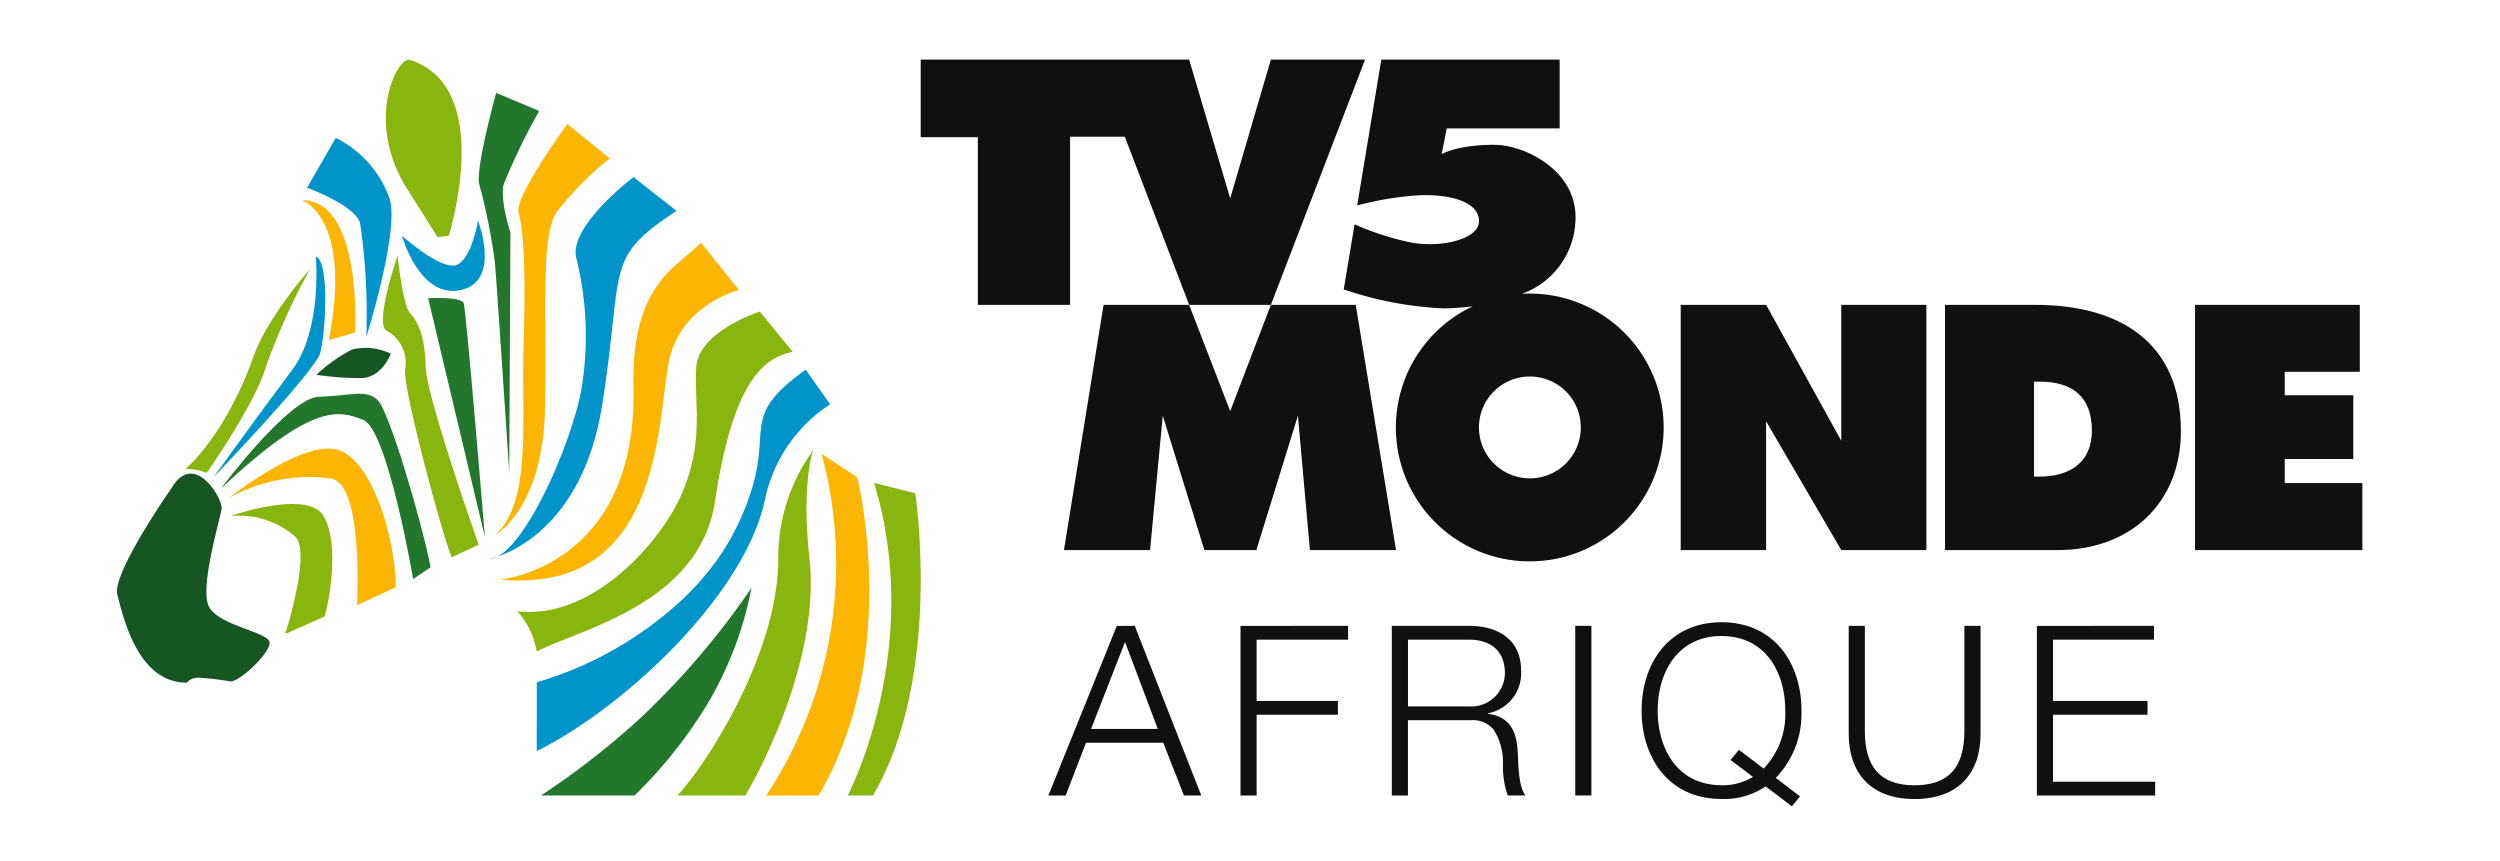
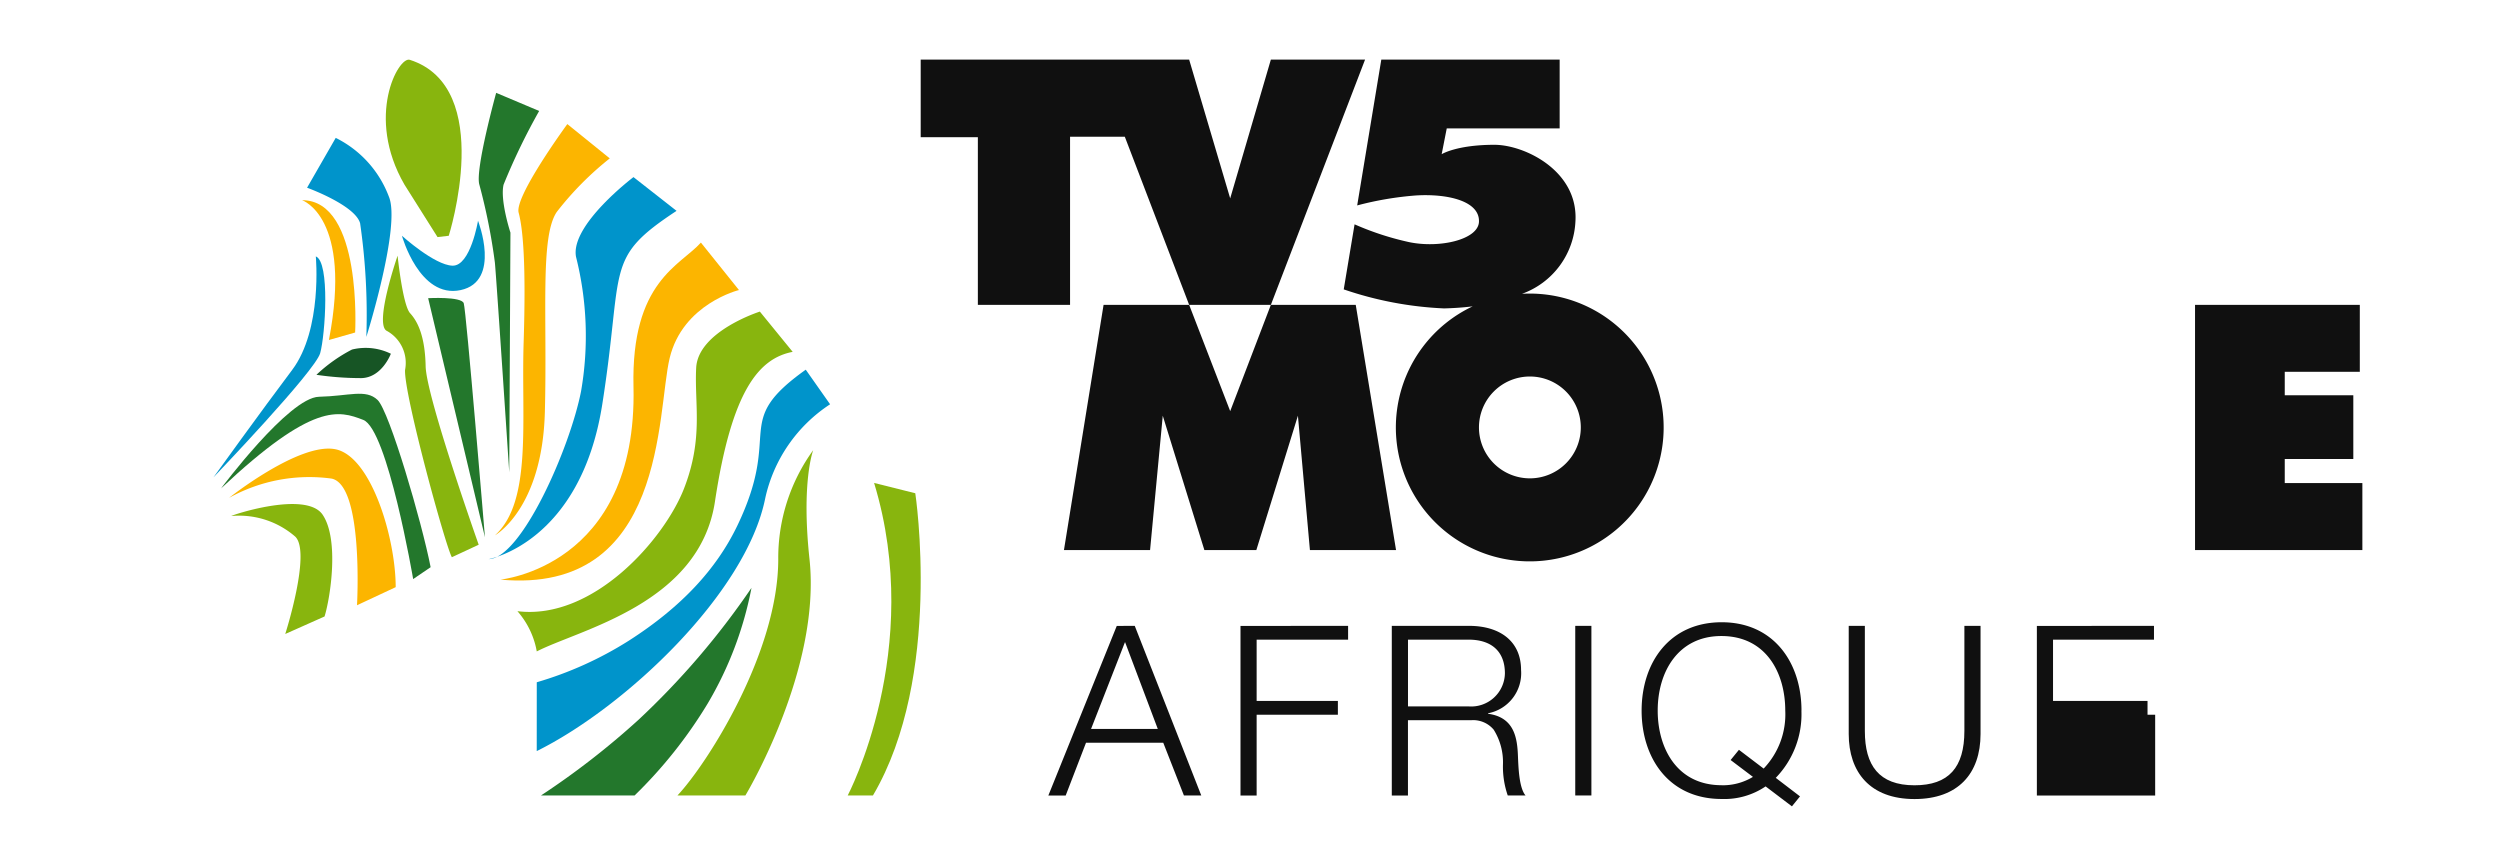
<svg xmlns="http://www.w3.org/2000/svg" width="209" height="72" viewBox="0 0 209 72">
  <defs>
    <clipPath id="clip-path">
      <rect id="Rectangle_2" data-name="Rectangle 2" width="187.715" height="62.43" fill="none" />
    </clipPath>
  </defs>
  <g id="logo-afrique" transform="translate(9.778 4.985)">
    <g id="Groupe_1" data-name="Groupe 1" clip-path="url(#clip-path)">
-       <path id="Tracé_1" data-name="Tracé 1" d="M343.707,45.094h-7.582v20.5h9.427c6,0,10.295-3.863,10.295-9.95,0-7.532-5.269-10.549-12.139-10.549m.325,14.355h-.463V51.512h.463c2.716,0,4.371,1.222,4.371,4.1,0,2.7-1.9,3.837-4.371,3.837" transform="translate(-183.302 -24.592)" fill="#101010" />
      <path id="Tracé_2" data-name="Tracé 2" d="M382.1,45.094v20.5h13.989v-5.6H389.6V57.978h5.732V52.651H389.6V50.692h6.275v-5.6Z" transform="translate(-208.373 -24.592)" fill="#101010" />
-       <path id="Tracé_3" data-name="Tracé 3" d="M300.955,56.455l-6.28-11.361h-7.143v20.5h7.139l0-10.767,6.283,10.767h7.116v-20.5h-7.116Z" transform="translate(-156.803 -24.592)" fill="#101010" />
      <path id="Tracé_4" data-name="Tracé 4" d="M170.228,20.5h6.831l-3.4,8.887ZM177.059,0l-3.4,11.6L170.228,0H147.785V6.483h4.779V20.5h7.708V6.447h4.578L170.228,20.5h-7.154L159.761,41h7.2l1.061-11.23L171.5,41h4.345l3.476-11.23L180.324,41h7.2l-3.369-20.5h-7.095L184.934,0Z" transform="translate(-80.593)" fill="#101010" />
      <path id="Tracé_5" data-name="Tracé 5" d="M241.137,35.006a4.257,4.257,0,1,1,4.257-4.257,4.257,4.257,0,0,1-4.257,4.257m0-15.447q-.332,0-.659.02a6.767,6.767,0,0,0,4.467-6.048c.262-4.231-4.251-6.41-6.776-6.41-3.161,0-4.407.787-4.407.787l.425-2.158h9.439V0H228.716L226.7,12.19a27.042,27.042,0,0,1,4.933-.835c2.634-.156,5.315.465,5.248,2.2-.058,1.491-3.269,2.229-5.815,1.708a23.983,23.983,0,0,1-4.585-1.493l-.906,5.438a29.79,29.79,0,0,0,8.387,1.591c.69-.017,1.513-.063,2.393-.172a11.194,11.194,0,1,0,4.777-1.068" transform="translate(-123.017 -0.001)" fill="#101010" />
      <path id="Tracé_6" data-name="Tracé 6" d="M174.821,112.735h5.58l-2.74-7.268Zm3.654-8.619,5.56,14.179h-1.45l-1.728-4.409H174.4L172.7,118.3h-1.45l5.72-14.179Z" transform="translate(-93.387 -56.779)" fill="#101010" />
      <path id="Tracé_7" data-name="Tracé 7" d="M215.584,104.116v1.152h-7.646v5.124h6.792v1.151h-6.792V118.3h-1.35v-14.18Z" transform="translate(-112.661 -56.778)" fill="#101010" />
      <path id="Tracé_8" data-name="Tracé 8" d="M240.83,110.849a2.821,2.821,0,0,0,3.038-2.761c0-1.827-1.112-2.82-3.038-2.82h-5.064v5.581Zm.04-6.733c2.542,0,4.349,1.252,4.349,3.694a3.408,3.408,0,0,1-2.76,3.614v.04c2.225.3,2.443,2.065,2.5,3.555.04.973.1,2.661.636,3.277h-1.489a7.358,7.358,0,0,1-.4-2.6,5.122,5.122,0,0,0-.775-2.9,2.232,2.232,0,0,0-1.846-.795h-5.322v6.3h-1.351V104.116Z" transform="translate(-127.836 -56.779)" fill="#101010" />
      <rect id="Rectangle_1" data-name="Rectangle 1" width="1.35" height="14.179" transform="translate(121.913 47.337)" fill="#101010" />
      <path id="Tracé_9" data-name="Tracé 9" d="M287.021,117.084a4.866,4.866,0,0,0,2.621-.7l-1.866-1.41.695-.854,2.066,1.569a6.562,6.562,0,0,0,1.807-4.845c0-3.158-1.608-6.236-5.342-6.236-3.575,0-5.322,2.939-5.322,6.236,0,3.137,1.609,6.236,5.342,6.236m6.673-6.236a7.643,7.643,0,0,1-2.145,5.62l2.026,1.549-.675.834-2.2-1.668a6.14,6.14,0,0,1-3.674,1.052c-4.429,0-6.692-3.436-6.692-7.387,0-4.031,2.343-7.388,6.692-7.388s6.673,3.376,6.673,7.388" transform="translate(-152.874 -56.421)" fill="#101010" />
      <path id="Tracé_10" data-name="Tracé 10" d="M319.772,104.116v8.8c0,2.859,1.171,4.528,4.15,4.528,2.86,0,4.171-1.489,4.171-4.548v-8.778h1.351v9.036c0,3.316-1.887,5.441-5.521,5.441-3.714,0-5.5-2.244-5.5-5.441v-9.036Z" transform="translate(-173.648 -56.779)" fill="#101010" />
-       <path id="Tracé_11" data-name="Tracé 11" d="M362.811,104.116v1.152h-8.44v5.124h7.9v1.151h-7.9v5.6h8.539V118.3h-9.89v-14.18Z" transform="translate(-192.516 -56.778)" fill="#101010" />
+       <path id="Tracé_11" data-name="Tracé 11" d="M362.811,104.116v1.152h-8.44v5.124h7.9v1.151h-7.9h8.539V118.3h-9.89v-14.18Z" transform="translate(-192.516 -56.778)" fill="#101010" />
      <path id="Tracé_12" data-name="Tracé 12" d="M136.57,77.836l3.443.861s2.321,15.317-3.539,25.267h-2.111s6.442-12.207,2.207-26.128" transform="translate(-73.273 -42.447)" fill="#88b50e" />
      <path id="Tracé_13" data-name="Tracé 13" d="M36.678,55.232a13.013,13.013,0,0,1,2.973-2.111,4.78,4.78,0,0,1,3.249.351s-.744,2-2.467,2.037a25.573,25.573,0,0,1-3.755-.276" transform="translate(-20.002 -28.884)" fill="#175525" />
-       <path id="Tracé_14" data-name="Tracé 14" d="M4.571,77.316s-5.009,7.15-4.54,8.92,1.67,7.413,5.843,7.357c0,0,.157-.364.889-.416a23.439,23.439,0,0,1,2.713.315c.731.049,3.183-2.2,3.287-3.185S8.171,88.848,7.6,87.02s1.043-7.147,1.147-7.982-2.3-4.9-4.174-1.722" transform="translate(0 -41.51)" fill="#175525" />
      <path id="Tracé_15" data-name="Tracé 15" d="M51.434.014c-.945-.3-3.73,4.746-.443,10.433l2.765,4.387.939-.108S58.635,2.31,51.434.014" transform="translate(-26.957 0)" fill="#88b50e" />
      <path id="Tracé_16" data-name="Tracé 16" d="M37.358,14.372l-2.4,4.174S38.977,20,39.393,21.52a53.446,53.446,0,0,1,.52,9.5s2.92-9.291,1.88-11.739a9.019,9.019,0,0,0-4.436-4.9" transform="translate(-19.065 -7.838)" fill="#0094cb" />
      <path id="Tracé_17" data-name="Tracé 17" d="M67.979,6.106s-1.773,6.418-1.407,7.67a49.683,49.683,0,0,1,1.3,6.523c.157,1.72,1.2,17.533,1.2,17.533l.1-20.039s-.887-2.713-.572-4.017a53.4,53.4,0,0,1,2.973-6.154Z" transform="translate(-36.277 -3.33)" fill="#23772c" />
      <path id="Tracé_18" data-name="Tracé 18" d="M75.552,11.851s-4.436,6.051-4.07,7.407.626,4.33.417,10.851.73,13.307-2.4,16.124c0,0,3.965-2.19,4.175-10.331s-.419-14.607.991-16.7A26.148,26.148,0,0,1,79.1,14.719Z" transform="translate(-37.901 -6.463)" fill="#fcb500" />
      <path id="Tracé_19" data-name="Tracé 19" d="M52.4,30.885s1.46,5.272,4.9,4.543,1.46-5.8,1.46-5.8-.627,3.808-2.139,3.757S52.4,30.885,52.4,30.885" transform="translate(-28.576 -16.16)" fill="#0094cb" />
      <path id="Tracé_20" data-name="Tracé 20" d="M50.13,36.061s-1.931,5.585-.939,6.259a3.055,3.055,0,0,1,1.565,3.29c-.1,2.035,3.391,14.764,3.914,15.652l2.242-1.043S52.53,47.851,52.477,45.3s-.678-3.756-1.3-4.437-1.044-4.8-1.044-4.8" transform="translate(-26.671 -19.665)" fill="#88b50e" />
      <path id="Tracé_21" data-name="Tracé 21" d="M57.221,43.843l4.748,19.986S60.4,44.834,60.195,44.26s-2.974-.418-2.974-.418" transform="translate(-31.205 -23.899)" fill="#23772c" />
      <path id="Tracé_22" data-name="Tracé 22" d="M19.119,69.363s5.687-7.615,8.193-7.671,3.913-.674,4.9.265,3.705,10.225,4.436,13.983l-1.46.992S33.051,64.41,31.016,63.625s-4.177-1.513-11.9,5.738" transform="translate(-10.426 -33.507)" fill="#23772c" />
      <path id="Tracé_23" data-name="Tracé 23" d="M34.038,25.845s4.226,1.409,2.243,11.688l2.192-.626s.626-11.063-4.436-11.063" transform="translate(-18.562 -14.094)" fill="#fcb500" />
      <path id="Tracé_24" data-name="Tracé 24" d="M26.3,36.175s.574,6.107-1.982,9.5-6.574,8.973-6.574,8.973,8.5-8.87,8.922-10.382.835-7.619-.366-8.088" transform="translate(-9.676 -19.728)" fill="#0094cb" />
-       <path id="Tracé_25" data-name="Tracé 25" d="M23.015,38.467s-3.549,3.967-4.749,7.357-3.234,7.149-5.687,9.394a3.931,3.931,0,0,1,1.775.314s4.069-5.792,4.956-8.87a54.661,54.661,0,0,1,3.705-8.2" transform="translate(-6.859 -20.978)" fill="#88b50e" />
      <path id="Tracé_26" data-name="Tracé 26" d="M20.611,75.643s5.844-4.643,8.87-4.07,5.061,7.465,5.061,11.533l-3.234,1.513s.573-10.072-2.14-10.591a13.81,13.81,0,0,0-8.557,1.615" transform="translate(-11.24 -39.005)" fill="#fcb500" />
      <path id="Tracé_27" data-name="Tracé 27" d="M21.06,82.713c-.265.021,6.211-2.192,7.618-.1s.627,6.99.157,8.5l-3.286,1.464s2.19-6.835.834-8.14a7.151,7.151,0,0,0-5.323-1.723" transform="translate(-11.48 -44.561)" fill="#88b50e" />
      <path id="Tracé_28" data-name="Tracé 28" d="M80.457,21.6s-5.323,4.02-4.8,6.68A27.061,27.061,0,0,1,76.075,39.5c-.94,4.8-5.009,13.984-7.722,14.036,0,0,7.671-1.357,9.495-12.941s.106-12.156,6.21-16.173Z" transform="translate(-37.276 -11.779)" fill="#0094cb" />
      <path id="Tracé_29" data-name="Tracé 29" d="M70.53,61.825C70.374,61.811,82,60.878,81.644,45.7c-.208-8.819,3.914-10.124,5.635-12.054l3.183,3.968s-4.7,1.145-5.793,5.684S84.41,63.077,70.53,61.825" transform="translate(-38.462 -18.351)" fill="#fcb500" />
      <path id="Tracé_30" data-name="Tracé 30" d="M93.9,46.33s-5.166,1.645-5.323,4.7.626,5.868-1.017,10.093S79.972,72.159,73.632,71.376a6.933,6.933,0,0,1,1.618,3.364c3.6-1.848,13.6-3.969,14.895-12.521,1.409-9.314,3.68-11.975,6.5-12.523Z" transform="translate(-40.154 -25.266)" fill="#88b50e" />
      <path id="Tracé_31" data-name="Tracé 31" d="M77.191,83.14a30.258,30.258,0,0,0,7.686-3.47c4.441-2.839,7.345-6.021,9.07-9.6,3.857-8.01-.551-8.587,5.731-13.062l2.035,2.893a12.6,12.6,0,0,0-5.425,7.868c-1.584,7.9-11.629,17.416-19.1,21.126Z" transform="translate(-42.095 -31.088)" fill="#0094cb" />
      <path id="Tracé_32" data-name="Tracé 32" d="M77.966,114.484a66.167,66.167,0,0,0,8.153-6.328,65.432,65.432,0,0,0,9.445-11.028,30.074,30.074,0,0,1-3.658,9.663,38.432,38.432,0,0,1-6.115,7.693Z" transform="translate(-42.518 -52.967)" fill="#23772c" />
      <path id="Tracé_33" data-name="Tracé 33" d="M114.412,71.805a15.332,15.332,0,0,0-2.924,9.11c0,7.844-5.969,17.143-8.426,19.759h5.678s6.356-10.527,5.36-19.758c-.7-6.5.312-9.111.312-9.111" transform="translate(-56.204 -39.158)" fill="#88b50e" />
-       <path id="Tracé_34" data-name="Tracé 34" d="M124.01,72.5l2.974,1.955s3.753,14.793-3.235,26.6h-4.377A35.12,35.12,0,0,0,124.01,72.5" transform="translate(-65.098 -39.536)" fill="#fcb500" />
    </g>
    <rect id="Rectangle_4" data-name="Rectangle 4" width="209" height="72" transform="translate(-9.778 -4.985)" fill="none" />
  </g>
</svg>